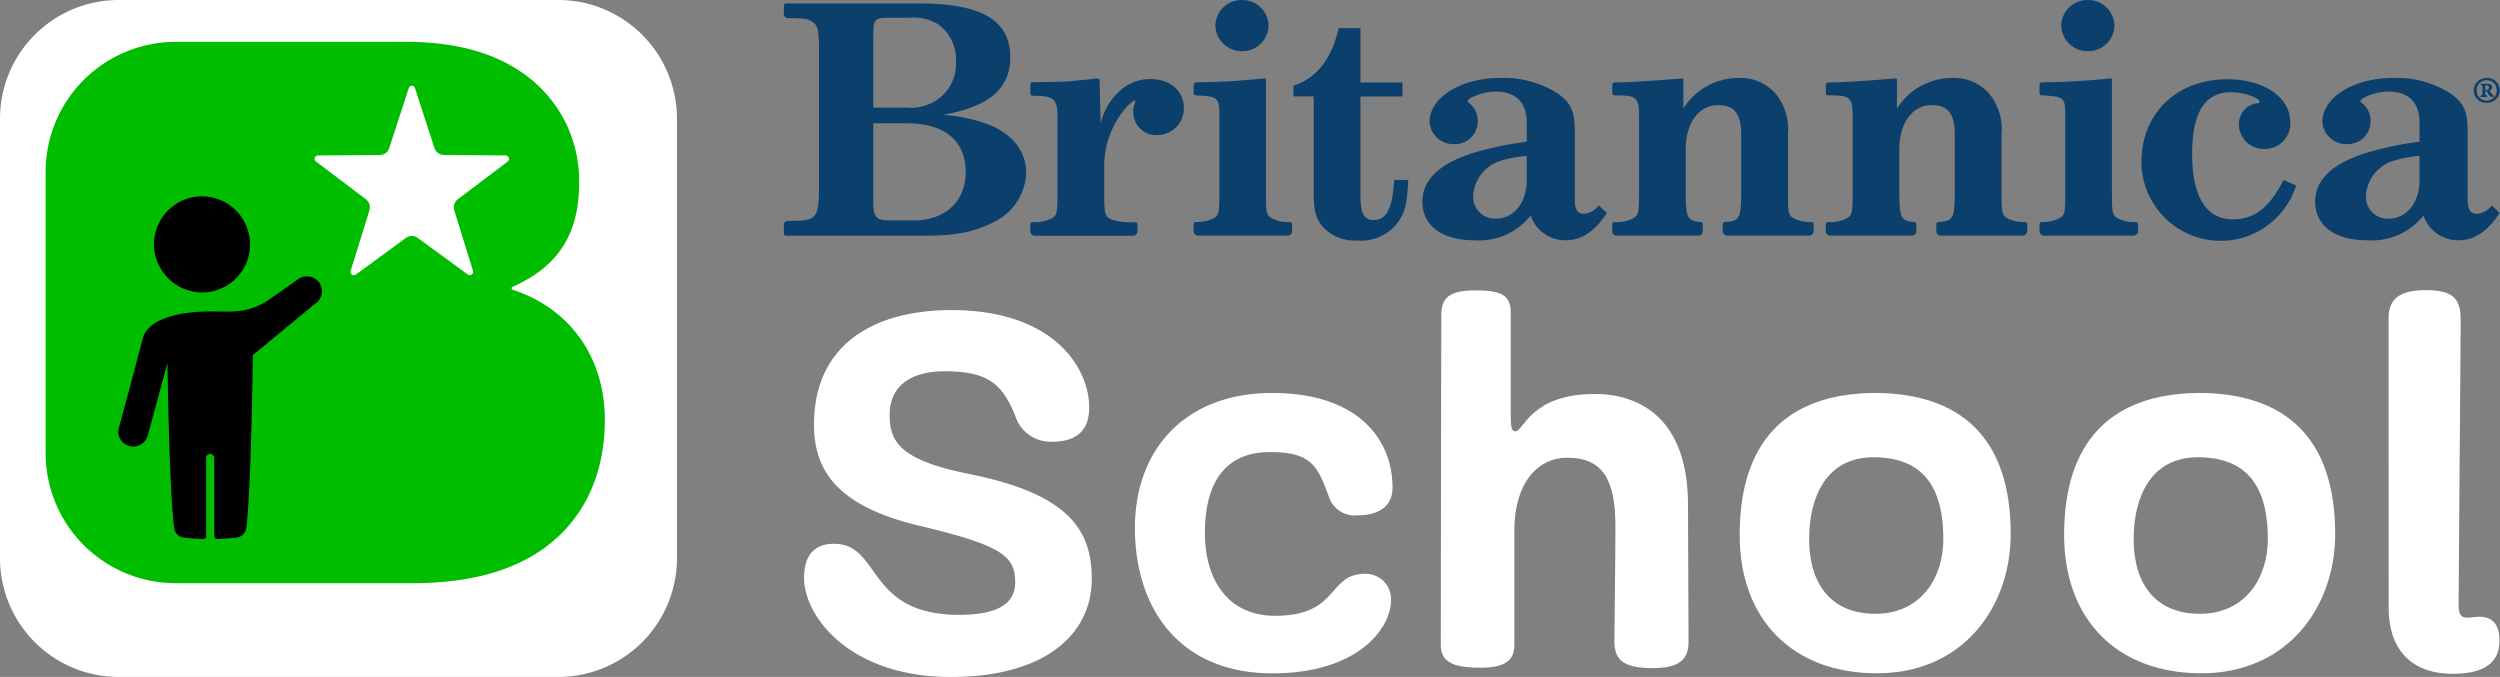
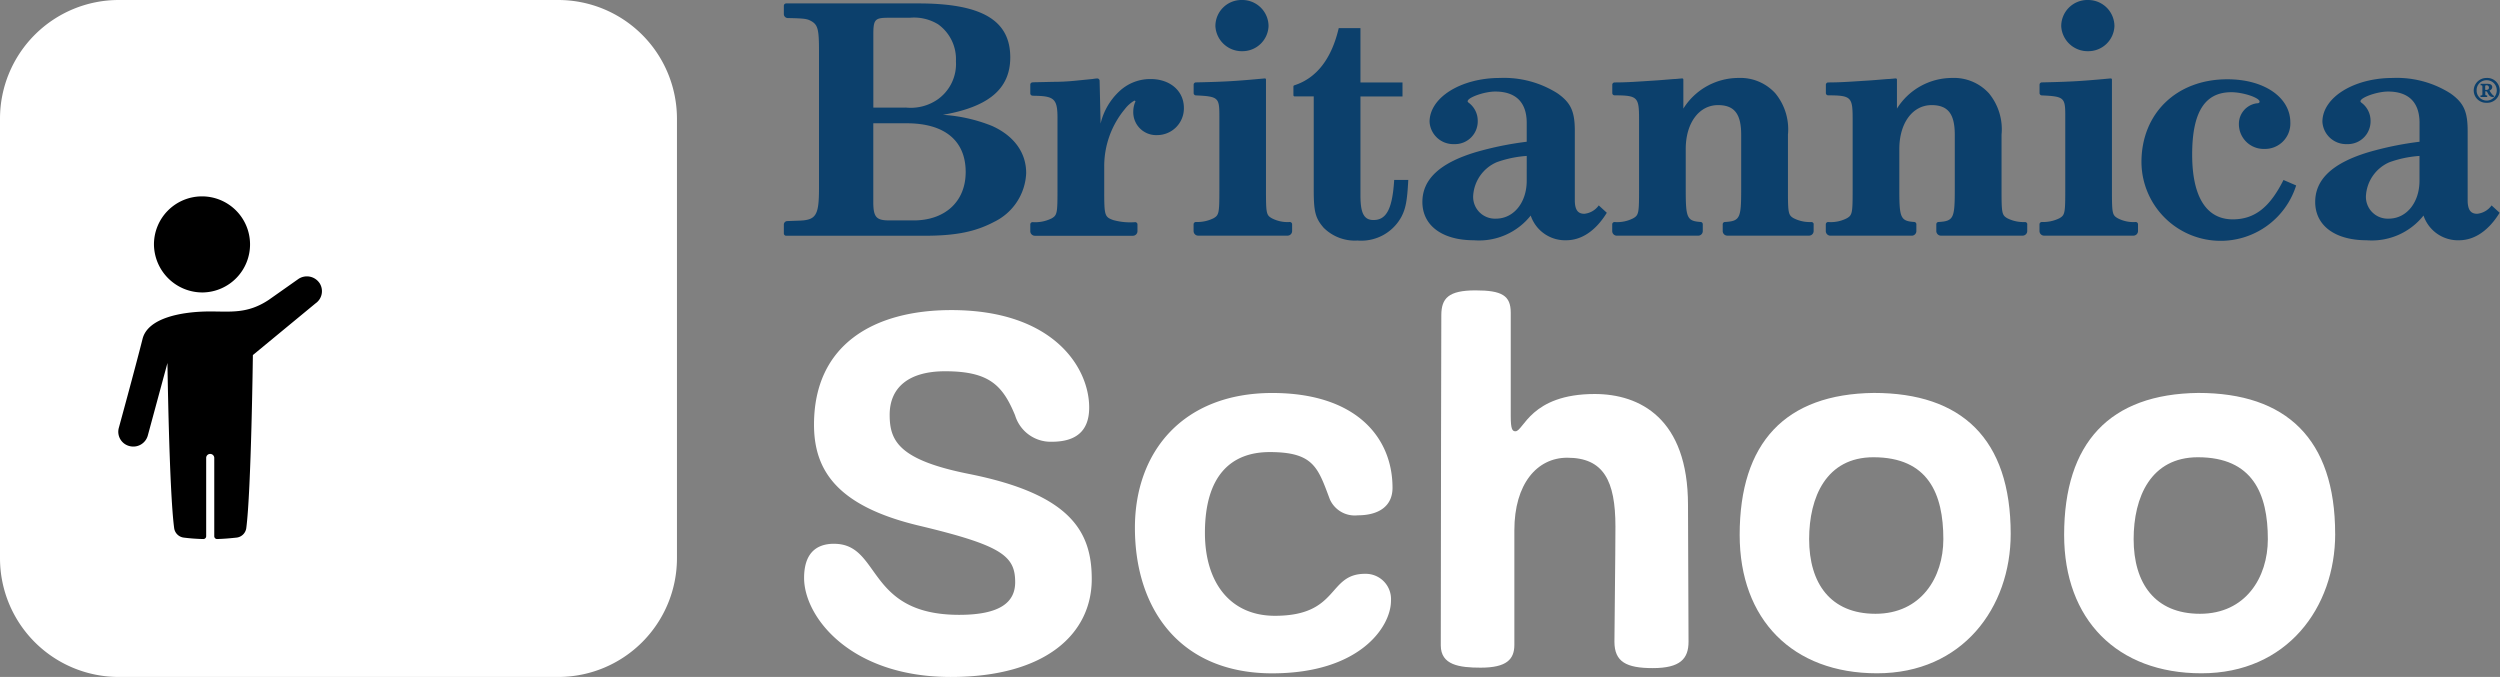
<svg xmlns="http://www.w3.org/2000/svg" id="Group_10075" data-name="Group 10075" width="271" height="73.382" viewBox="0 0 271 73.382">
  <rect x="0" y="0" width="271" height="73.382" fill="#808080" stroke="none" />
  <defs>
    <clipPath id="clip-path">
      <rect id="Rectangle_791" data-name="Rectangle 791" width="271" height="73.382" fill="none" />
    </clipPath>
  </defs>
  <g id="Group_168" data-name="Group 168">
    <g id="Group_167" data-name="Group 167" clip-path="url(#clip-path)">
      <path id="Path_6802" data-name="Path 6802" d="M12.874,0H60.508A12.874,12.874,0,0,1,73.382,12.874V60.508A12.874,12.874,0,0,1,60.508,73.382H12.874A12.874,12.874,0,0,1,0,60.508V12.874A12.874,12.874,0,0,1,12.874,0Z" fill="#fff" />
-       <path id="Path_6178" data-name="Path 6178" d="M7.68,51.62A14.107,14.107,0,0,0,21.79,65.73H47.377c6.07,0,10.666-1.229,14.2-3.695C65.762,59.081,68.3,54.324,68.3,48c0-6.649-3.695-12.063-10.093-14.116v-.245c4.924-2.131,7.306-5.665,7.306-11.246a14.177,14.177,0,0,0-5.581-11.574C56.82,8.44,52.553,7.05,46.8,7.05H21.79A14.107,14.107,0,0,0,7.68,21.16Z" transform="translate(-2.736 -2.512)" fill="#00bd00" />
-       <path id="Path_6179" data-name="Path 6179" d="M63.183,14.7l-2.111,6.489a1.092,1.092,0,0,1-1.036.76l-6.688.045a.371.371,0,0,0-.367.367.351.351,0,0,0,.148.29l5.407,4.088a1.1,1.1,0,0,1,.386,1.2L56.887,34.5a.363.363,0,0,0,.245.457.378.378,0,0,0,.322-.051l5.414-3.965a1.1,1.1,0,0,1,1.3,0L69.581,34.9a.37.37,0,0,0,.515-.077.342.342,0,0,0,.051-.322L68.12,27.943a1.109,1.109,0,0,1,.386-1.2l5.407-4.088a.37.37,0,0,0-.219-.663l-6.688-.051a1.106,1.106,0,0,1-1.036-.76l-2.111-6.489a.374.374,0,0,0-.463-.238.5.5,0,0,0-.212.245" transform="translate(-18.876 -5.143)" fill="#fff" />
+       <path id="Path_6179" data-name="Path 6179" d="M63.183,14.7l-2.111,6.489a1.092,1.092,0,0,1-1.036.76a.371.371,0,0,0-.367.367.351.351,0,0,0,.148.29l5.407,4.088a1.1,1.1,0,0,1,.386,1.2L56.887,34.5a.363.363,0,0,0,.245.457.378.378,0,0,0,.322-.051l5.414-3.965a1.1,1.1,0,0,1,1.3,0L69.581,34.9a.37.37,0,0,0,.515-.077.342.342,0,0,0,.051-.322L68.12,27.943a1.109,1.109,0,0,1,.386-1.2l5.407-4.088a.37.37,0,0,0-.219-.663l-6.688-.051a1.106,1.106,0,0,1-1.036-.76l-2.111-6.489a.374.374,0,0,0-.463-.238.5.5,0,0,0-.212.245" transform="translate(-18.876 -5.143)" fill="#fff" />
      <path id="Path_6180" data-name="Path 6180" d="M31.224,43.485a5.208,5.208,0,1,0-5.3-5.208,5.256,5.256,0,0,0,5.3,5.208" transform="translate(-9.235 -11.783)" />
      <path id="Path_6181" data-name="Path 6181" d="M41.709,47.236a1.648,1.648,0,0,0-2.266-.412s-1.435,1.011-3.206,2.259c-2.3,1.532-4.107,1.262-6.36,1.262-3.116,0-6.759.708-7.325,2.967-.818,3.244-2.588,9.7-2.588,9.7a1.6,1.6,0,0,0,1.191,1.931,1.628,1.628,0,0,0,1.97-1.172l2.124-7.84s.187,13.833.727,17.9a1.2,1.2,0,0,0,1.056,1.03,20.649,20.649,0,0,0,2.1.154.305.305,0,0,0,.315-.3v-8.5a.427.427,0,0,1,.438-.425.436.436,0,0,1,.438.425v8.5a.305.305,0,0,0,.315.3c.869-.026,1.577-.1,2.1-.155a1.2,1.2,0,0,0,1.056-1.03c.534-4.062.715-18.758.715-18.758L41.3,49.469a1.605,1.605,0,0,0,.412-2.234" transform="translate(-7.097 -16.583)" />
      <path id="Path_6182" data-name="Path 6182" d="M329.307,28.991a.253.253,0,0,0-.245-.245,3.887,3.887,0,0,1-1.918-.406c-.592-.341-.631-.566-.631-3.058v-6a6.132,6.132,0,0,0-1.371-4.493,5.118,5.118,0,0,0-4-1.661,7.055,7.055,0,0,0-5.967,3.322V13.3a.128.128,0,0,0-.142-.122l-.727.064c-.238,0-.978.077-1.963.148-2.227.142-3.154.219-4.615.225a.252.252,0,0,0-.258.245v.908a.25.25,0,0,0,.251.245c2.5.006,2.652.193,2.652,2.568v7.7c0,2.491-.039,2.716-.631,3.058a3.805,3.805,0,0,1-2.034.406.253.253,0,0,0-.245.245v.747a.5.5,0,0,0,.509.489h8.8a.5.5,0,0,0,.508-.489v-.753a.247.247,0,0,0-.238-.245c-1.5-.1-1.609-.483-1.609-3.534V20.829c0-2.832,1.455-4.757,3.5-4.757,1.764,0,2.511.946,2.511,3.206v5.929c0,3.1-.109,3.444-1.764,3.534a.247.247,0,0,0-.238.245v.747a.5.5,0,0,0,.509.489h8.838a.5.5,0,0,0,.509-.489v-.74Z" transform="translate(-109.546 -4.678)" fill="#0c406c" />
      <path id="Path_6183" data-name="Path 6183" d="M132,25.517a.252.252,0,0,0,.257.245h14.979c3.379,0,5.5-.418,7.576-1.513a6.156,6.156,0,0,0,3.457-5.285c0-2.227-1.332-4.036-3.688-5.1a17.157,17.157,0,0,0-5.343-1.21c4.989-.869,7.306-2.832,7.306-6.225,0-4.036-3.1-5.851-9.971-5.851H132.257A.252.252,0,0,0,132,.825v.92a.43.43,0,0,0,.393.418c1.886.039,2.118.077,2.594.341.708.412.824.908.824,3.283v14.76c0,3.1-.315,3.547-2.356,3.585l-1.062.039a.383.383,0,0,0-.393.38Zm9.7-13.647V4.017c0-1.738.155-1.886,1.725-1.886h2.24a5,5,0,0,1,3.064.715,4.639,4.639,0,0,1,1.925,4,4.7,4.7,0,0,1-2,4.152,5.124,5.124,0,0,1-3.418.869Zm0,1.7h3.611c4.12,0,6.4,1.886,6.4,5.285,0,3.206-2.24,5.246-5.652,5.246h-2.594c-1.455,0-1.77-.341-1.77-2.041V13.57Z" transform="translate(-47.031 -0.207)" fill="#0c406c" />
    </g>
  </g>
  <g id="Group_170" data-name="Group 170">
    <g id="Group_169" data-name="Group 169" clip-path="url(#clip-path)">
      <path id="Path_6184" data-name="Path 6184" d="M185.119,29.032a.25.25,0,0,0-.251-.245,6.868,6.868,0,0,1-2.375-.225c-.94-.341-.978-.489-.978-3.244V22.64a9.683,9.683,0,0,1,2.24-6.115,3.55,3.55,0,0,1,1.024-.908.1.1,0,0,1,.116.084v.026a.146.146,0,0,1-.039.077,2.771,2.771,0,0,0-.193,1.017,2.478,2.478,0,0,0,2.588,2.53,2.9,2.9,0,0,0,2.9-2.942c0-1.847-1.493-3.135-3.611-3.135a4.889,4.889,0,0,0-3.418,1.358,6.973,6.973,0,0,0-2,3.47l-.109-4.654a.257.257,0,0,0-.283-.238c-.155.013-.315.032-.47.058l-1.931.193c-.785.077-1.571.116-2.317.116l-1.764.039c-.167,0-.341.006-.509.019a.247.247,0,0,0-.238.245v.953a.252.252,0,0,0,.238.245c.116.006.232.013.354.013,2,.039,2.356.38,2.356,2.375v7.853c0,2.491-.039,2.716-.631,3.058a3.97,3.97,0,0,1-2.073.406.253.253,0,0,0-.245.245v.747a.5.5,0,0,0,.509.489h10.6a.5.5,0,0,0,.509-.489Z" transform="translate(-61.817 -4.706)" fill="#0c406c" />
      <path id="Path_6185" data-name="Path 6185" d="M208.718,8.5c-3.07.283-4.139.36-7.461.431a.25.25,0,0,0-.251.245v.92a.253.253,0,0,0,.245.245c2.433.109,2.543.245,2.543,2.214V20.6c0,2.491-.039,2.716-.631,3.058a3.987,3.987,0,0,1-1.918.406.253.253,0,0,0-.245.245v.747a.5.5,0,0,0,.509.489h9.662a.5.5,0,0,0,.509-.489v-.747a.253.253,0,0,0-.245-.245,3.656,3.656,0,0,1-1.957-.406c-.592-.341-.631-.528-.631-3.058V8.626a.111.111,0,0,0-.129-.122M206.265,0a2.826,2.826,0,0,0-2.9,2.858A2.87,2.87,0,0,0,206.3,5.549a2.831,2.831,0,0,0,2.826-2.716A2.845,2.845,0,0,0,206.278,0Z" transform="translate(-71.615 0)" fill="#0c406c" />
      <path id="Path_6186" data-name="Path 6186" d="M351.168,8.5c-3.07.283-4.139.36-7.461.431a.25.25,0,0,0-.251.245v.92a.253.253,0,0,0,.245.245c2.433.109,2.543.245,2.543,2.214V20.6c0,2.491-.039,2.716-.631,3.058a3.987,3.987,0,0,1-1.918.406.253.253,0,0,0-.245.245v.747a.5.5,0,0,0,.509.489h9.662a.5.5,0,0,0,.508-.489v-.747a.253.253,0,0,0-.245-.245,3.656,3.656,0,0,1-1.957-.406c-.586-.341-.624-.528-.624-3.058V8.626a.119.119,0,0,0-.135-.122M348.716,0a2.836,2.836,0,0,0-2.91,2.858,2.87,2.87,0,0,0,2.942,2.691,2.831,2.831,0,0,0,2.826-2.716A2.845,2.845,0,0,0,348.722,0Z" transform="translate(-122.369 0)" fill="#0c406c" />
    </g>
  </g>
  <g id="Group_172" data-name="Group 172">
    <g id="Group_171" data-name="Group 171" clip-path="url(#clip-path)">
      <path id="Path_6187" data-name="Path 6187" d="M228.734,21.2c-.193,3.1-.824,4.339-2.24,4.339-1.023,0-1.416-.715-1.416-2.639V12.143h4.557V10.63h-4.557V4.74h-2.356c-.779,3.322-2.395,5.42-4.821,6.2a.13.13,0,0,0-.09.116v.959a.128.128,0,0,0,.129.122h2.073v10.19c0,2.343.193,3.019,1.062,4.036a4.787,4.787,0,0,0,3.688,1.4,4.95,4.95,0,0,0,4.751-2.568c.47-.908.631-1.738.747-4h-1.526Z" transform="translate(-77.604 -1.689)" fill="#0c406c" />
      <path id="Path_6188" data-name="Path 6188" d="M258.648,26.944a2.173,2.173,0,0,1-1.571.908c-.708,0-1.024-.451-1.024-1.474V18.865c0-2.111-.431-3.058-1.886-4.075a10.836,10.836,0,0,0-6.244-1.661c-4.2,0-7.615,2.111-7.615,4.757A2.575,2.575,0,0,0,242.98,20.3a2.464,2.464,0,0,0,2.549-2.53,2.423,2.423,0,0,0-.94-1.925c-.116-.077-.154-.148-.154-.187,0-.412,1.809-1.056,2.987-1.056,2.24,0,3.418,1.172,3.418,3.4v2.041a35.244,35.244,0,0,0-5.536,1.133c-3.888,1.172-5.774,2.942-5.774,5.394,0,2.568,2.163,4.152,5.575,4.152a7.152,7.152,0,0,0,6.167-2.678,3.935,3.935,0,0,0,3.849,2.678c1.687,0,3.219-1.056,4.4-2.98Zm-7.808-2.678c0,2.375-1.416,4.113-3.334,4.113a2.361,2.361,0,0,1-2.472-2.453,4.232,4.232,0,0,1,2.549-3.663,12,12,0,0,1,3.257-.682Z" transform="translate(-85.343 -4.678)" fill="#0c406c" />
      <path id="Path_6189" data-name="Path 6189" d="M293.337,28.991a.253.253,0,0,0-.245-.245,3.888,3.888,0,0,1-1.918-.406c-.592-.341-.631-.566-.631-3.058v-6a6.132,6.132,0,0,0-1.371-4.493,5.118,5.118,0,0,0-4-1.661,7.056,7.056,0,0,0-5.967,3.322V13.3a.127.127,0,0,0-.142-.122l-.727.064c-.238,0-.978.077-1.963.148-2.227.142-3.154.219-4.615.225a.252.252,0,0,0-.257.245v.908a.25.25,0,0,0,.251.245c2.5.006,2.652.193,2.652,2.568v7.7c0,2.491-.039,2.716-.631,3.058a3.805,3.805,0,0,1-2.034.406.253.253,0,0,0-.245.245v.747a.5.5,0,0,0,.508.489h8.8a.5.5,0,0,0,.509-.489v-.753a.247.247,0,0,0-.238-.245c-1.5-.1-1.609-.483-1.609-3.534V20.829c0-2.832,1.455-4.757,3.5-4.757,1.764,0,2.51.946,2.51,3.206v5.929c0,3.1-.109,3.444-1.764,3.534a.247.247,0,0,0-.238.245v.747a.5.5,0,0,0,.509.489h8.838a.5.5,0,0,0,.509-.489v-.74Z" transform="translate(-96.73 -4.678)" fill="#0c406c" />
      <path id="Path_6190" data-name="Path 6190" d="M376.021,24.267c-1.493,2.98-3.141,4.268-5.5,4.268-2.865,0-4.4-2.453-4.4-7.023,0-4.6,1.371-6.759,4.242-6.759,1.294,0,3.064.605,3.064,1.017,0,.116-.077.187-.315.187a2.248,2.248,0,0,0-1.925,2.266,2.682,2.682,0,0,0,2.691,2.678h.058a2.751,2.751,0,0,0,2.826-2.871c0-2.716-2.826-4.68-6.83-4.68-5.5,0-9.308,3.7-9.308,8.98a8.583,8.583,0,0,0,16.769,2.53Z" transform="translate(-128.49 -4.757)" fill="#0c406c" />
      <path id="Path_6191" data-name="Path 6191" d="M409,26.944a2.173,2.173,0,0,1-1.571.908c-.708,0-1.023-.451-1.023-1.474V18.865c0-2.111-.431-3.058-1.886-4.075a10.836,10.836,0,0,0-6.244-1.661c-4.2,0-7.615,2.111-7.615,4.757A2.575,2.575,0,0,0,393.33,20.3a2.464,2.464,0,0,0,2.549-2.53,2.424,2.424,0,0,0-.94-1.925c-.116-.077-.154-.148-.154-.187,0-.412,1.809-1.056,2.987-1.056,2.24,0,3.418,1.172,3.418,3.4v2.041a35.24,35.24,0,0,0-5.536,1.133c-3.888,1.172-5.774,2.942-5.774,5.394,0,2.568,2.156,4.152,5.574,4.152a7.152,7.152,0,0,0,6.167-2.678,3.935,3.935,0,0,0,3.849,2.678c1.686,0,3.219-1.056,4.4-2.98Zm-7.815-2.678c0,2.375-1.416,4.113-3.334,4.113a2.361,2.361,0,0,1-2.472-2.453,4.232,4.232,0,0,1,2.549-3.663,12,12,0,0,1,3.257-.682Z" transform="translate(-138.912 -4.678)" fill="#0c406c" />
      <path id="Path_6192" data-name="Path 6192" d="M417.973,13.13a1.377,1.377,0,0,0-1.4,1.339v.006a1.339,1.339,0,0,0,1.339,1.345h.064a1.347,1.347,0,1,0,0-2.691m0,.245a1.081,1.081,0,0,1,1.094,1.075v.032a1.093,1.093,0,0,1-2.182.1v-.1a1.065,1.065,0,0,1,1.03-1.107h.058m.8,1.7a.571.571,0,0,1-.142-.1,2.016,2.016,0,0,1-.354-.489.389.389,0,0,0,.3-.354c0-.3-.283-.367-.521-.367h-.74v.154c.174.013.193.013.193.2v.708c0,.187-.019.187-.206.2v.167h.727v-.167c-.187-.013-.206-.013-.206-.2v-.251h.045a.178.178,0,0,1,.154.071,3.48,3.48,0,0,0,.193.335.58.58,0,0,0,.521.219Zm-.959-.657v-.373c0-.1.045-.122.142-.122a.249.249,0,0,1,.264.219v.026a.212.212,0,0,1-.122.219.317.317,0,0,1-.187.039Z" transform="translate(-148.421 -4.678)" fill="#0c406c" />
      <path id="Path_6193" data-name="Path 6193" d="M138.667,77.546c-2.079,0-3.257,1.178-3.257,3.708,0,4.21,5,10.731,15.9,10.731,10.338,0,15.282-4.718,15.282-10.615,0-5.169-2.3-9.211-13.37-11.406-7.583-1.519-8.536-3.6-8.536-6.4,0-2.922,2.021-4.718,6.012-4.718,4.776,0,6.238,1.519,7.583,4.776a4.028,4.028,0,0,0,3.991,2.865c3.148,0,4.042-1.687,4.042-3.708,0-4.326-3.875-10.563-14.94-10.563-8.368,0-14.889,3.708-14.889,12.417,0,4.886,2.414,8.819,11.406,10.956,8.935,2.137,10.4,3.257,10.4,6.122,0,2.137-1.571,3.54-6.07,3.54-10.126,0-8.439-7.7-13.55-7.7" transform="translate(-48.246 -18.602)" fill="#fff" />
      <path id="Path_6194" data-name="Path 6194" d="M206.009,96.569c9.495,0,12.868-5.053,12.868-7.866a2.74,2.74,0,0,0-2.556-2.916c-.084-.006-.167-.006-.251-.006-4.1,0-2.755,4.551-9.778,4.551-4.834,0-7.583-3.592-7.583-8.986,0-6.18,2.807-8.761,7.023-8.761,4.776,0,5.227,1.687,6.514,5.111a2.952,2.952,0,0,0,3.032,1.744c2.3,0,3.766-1.011,3.766-2.98,0-5.5-3.991-10.28-13.035-10.28-9.662,0-14.889,6.347-14.889,14.606,0,8.877,4.944,15.784,14.889,15.784" transform="translate(-68.095 -23.58)" fill="#fff" />
      <path id="Path_6195" data-name="Path 6195" d="M269.427,72.157c0-9.379-5.227-12.024-10.113-12.024-6.965,0-7.7,4.042-8.593,4.042-.335,0-.509-.225-.509-1.629V51.314c0-1.854-.953-2.414-3.817-2.414-2.922,0-3.708.843-3.708,2.7,0,1.912-.058,21.011-.058,35.784,0,2.137,2.021,2.414,4.326,2.414,2.807,0,3.65-.9,3.65-2.472V74.906c0-5.053,2.472-7.866,5.729-7.866,3.933,0,5.227,2.472,5.227,7.473,0,2.755-.109,11.406-.109,12.469,0,2.189,1.294,2.864,4.158,2.864,2.974,0,3.875-1.011,3.875-2.864Z" transform="translate(-86.448 -17.423)" fill="#fff" />
      <path id="Path_6196" data-name="Path 6196" d="M322.339,81.452c0-10.338-5.336-15.282-14.831-15.282-9.6.109-14.548,5.394-14.548,15.391,0,9.16,5.729,15,14.889,15,9.269.006,14.49-7.126,14.49-15.108m-7.3.566c0,4.158-2.414,8.091-7.358,8.091-4.886,0-7.19-3.315-7.19-8.091,0-4.551,1.854-8.877,6.965-8.877,5.954,0,7.583,3.985,7.583,8.877" transform="translate(-104.38 -23.576)" fill="#fff" />
      <path id="Path_6197" data-name="Path 6197" d="M376.979,81.452c0-10.338-5.336-15.282-14.831-15.282-9.6.109-14.548,5.394-14.548,15.391,0,9.16,5.729,15,14.882,15,9.276.006,14.5-7.126,14.5-15.108m-7.3.566c0,4.158-2.414,8.091-7.358,8.091-4.886,0-7.19-3.315-7.19-8.091,0-4.551,1.854-8.877,6.965-8.877,5.961,0,7.583,3.985,7.583,8.877" transform="translate(-123.848 -23.576)" fill="#fff" />
-       <path id="Path_6198" data-name="Path 6198" d="M402.246,83.321c0,4.268,2.247,7.132,6.965,7.132,3.425,0,5.053-1.236,5.053-3.6,0-1.687-.727-2.588-2.189-2.588-.618,0-.9.109-1.294.109-.727,0-.953-.393-.953-1.461,0-2.755.225-27.583.225-30.9,0-2.472-1.126-3.148-3.824-3.148-2.922,0-3.991,1.069-3.991,3.032Z" transform="translate(-143.316 -17.412)" fill="#fff" />
    </g>
  </g>
</svg>